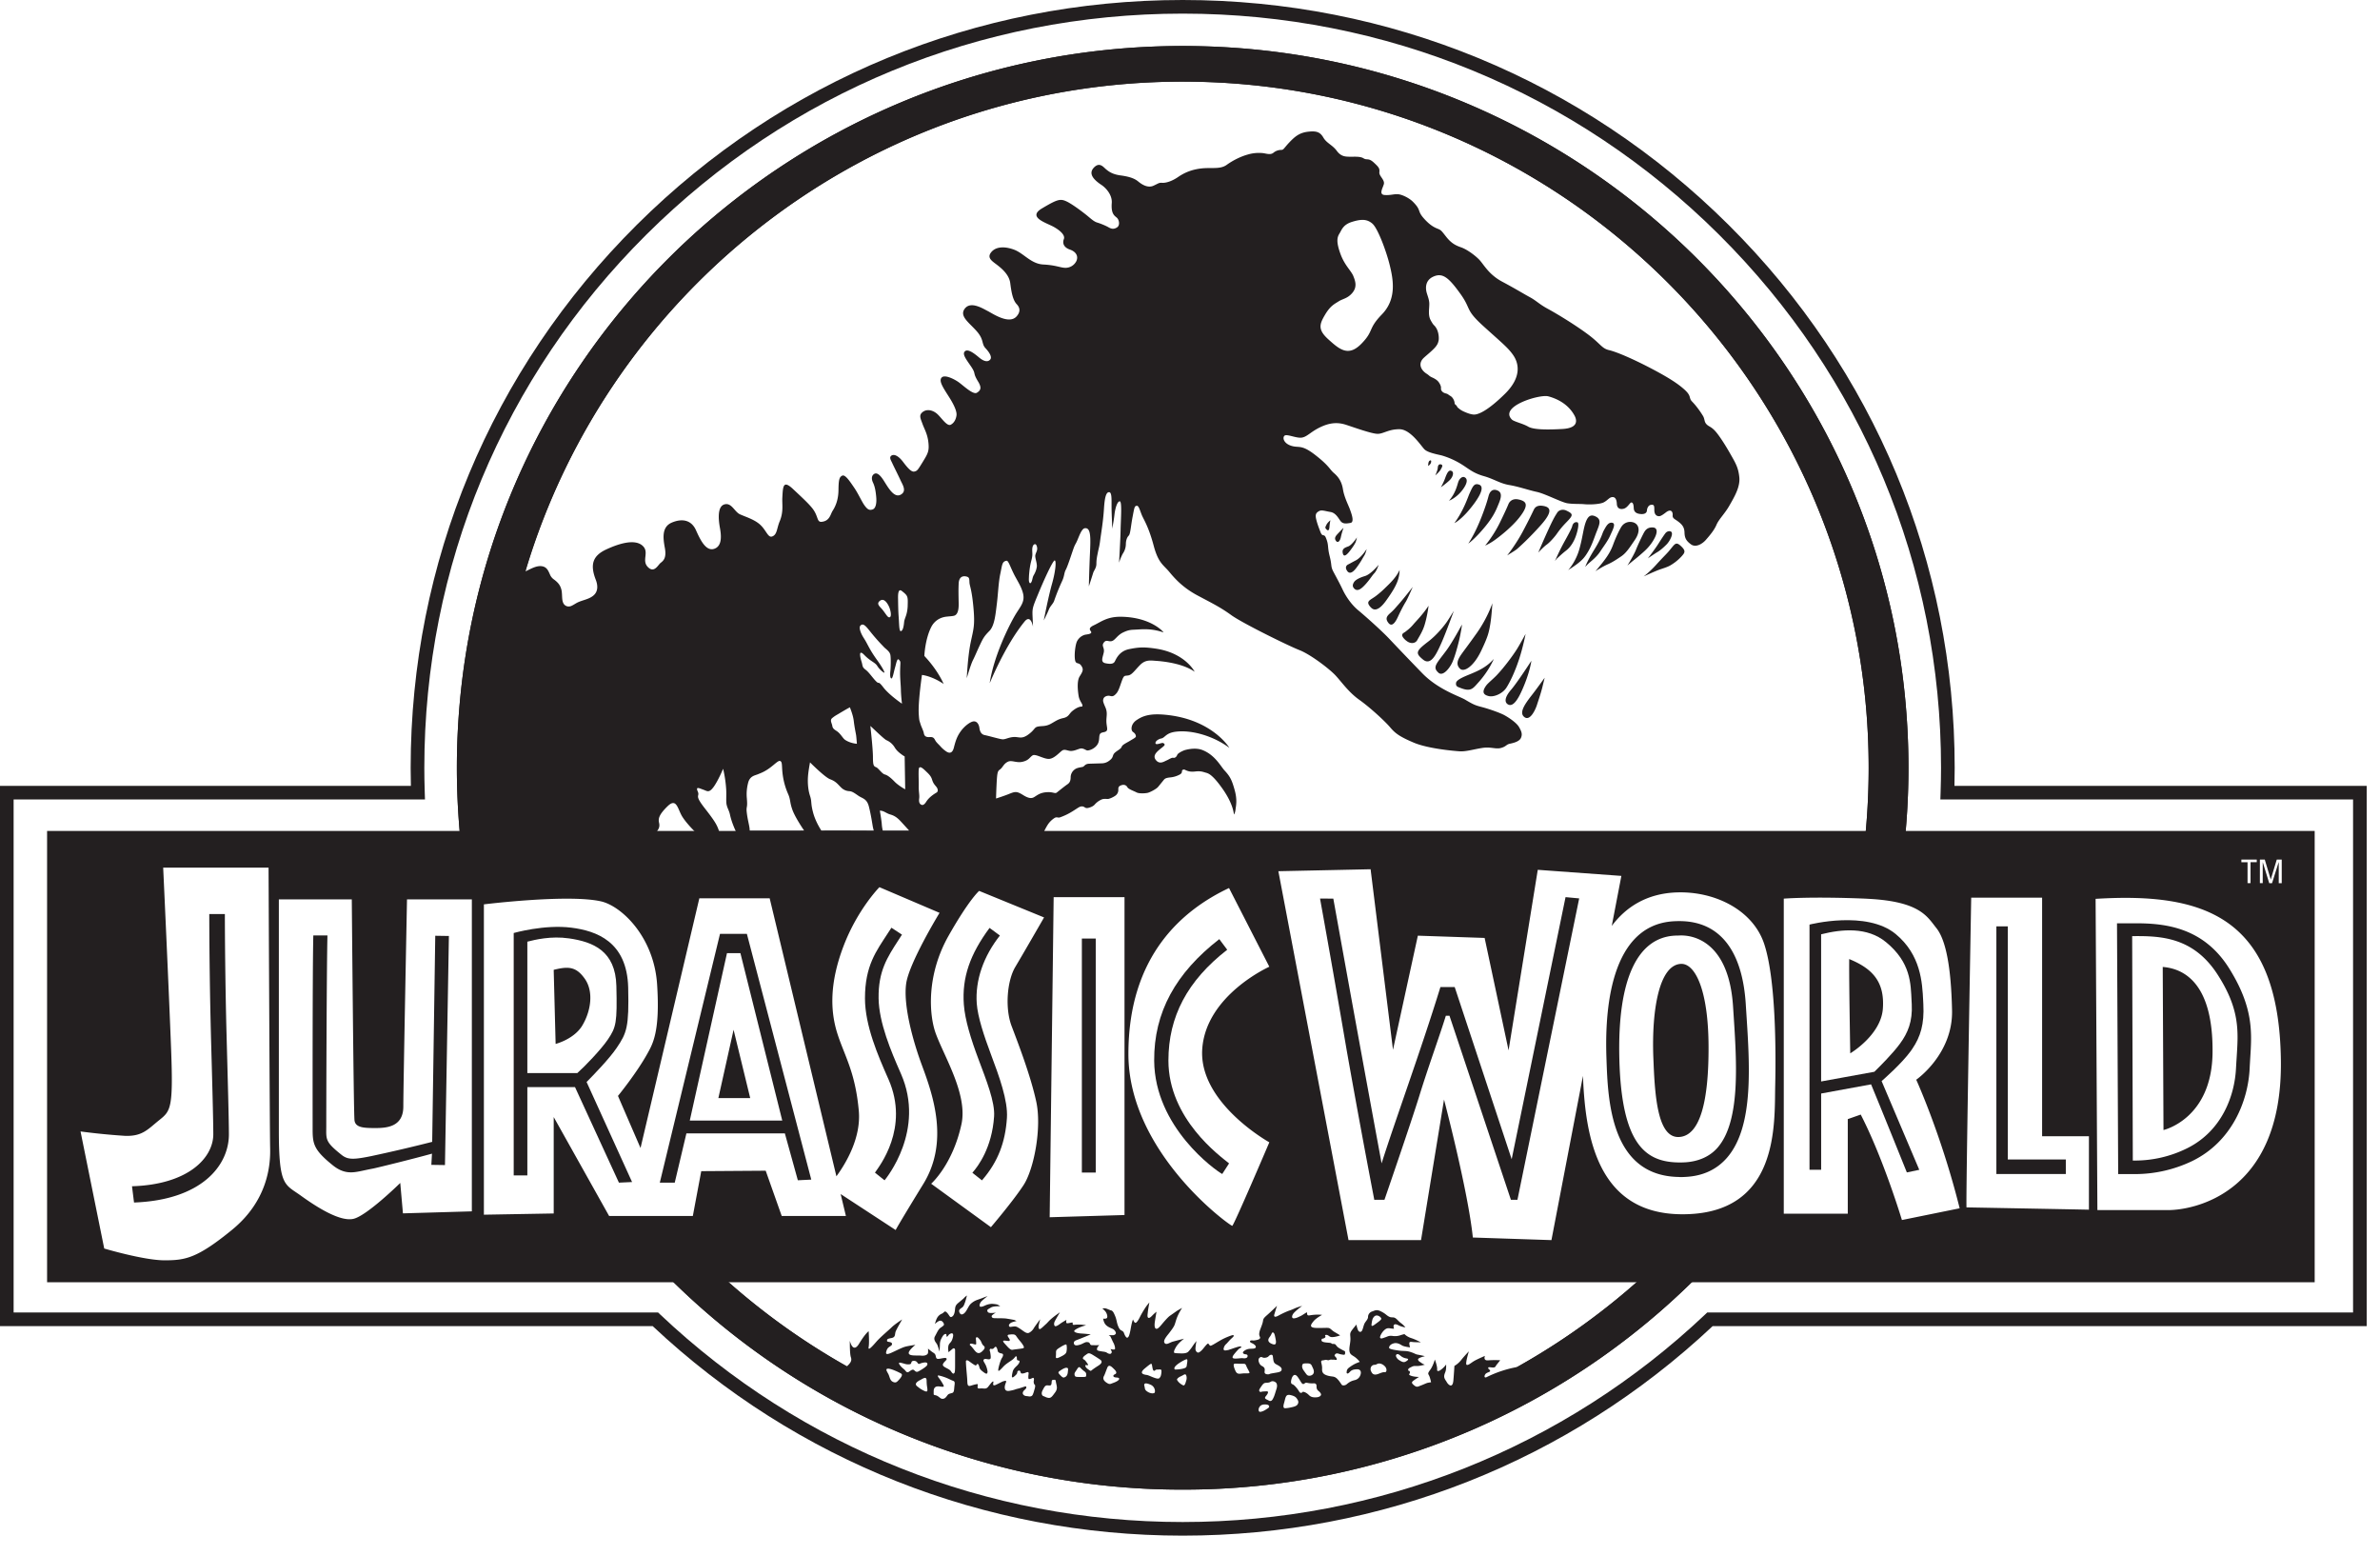
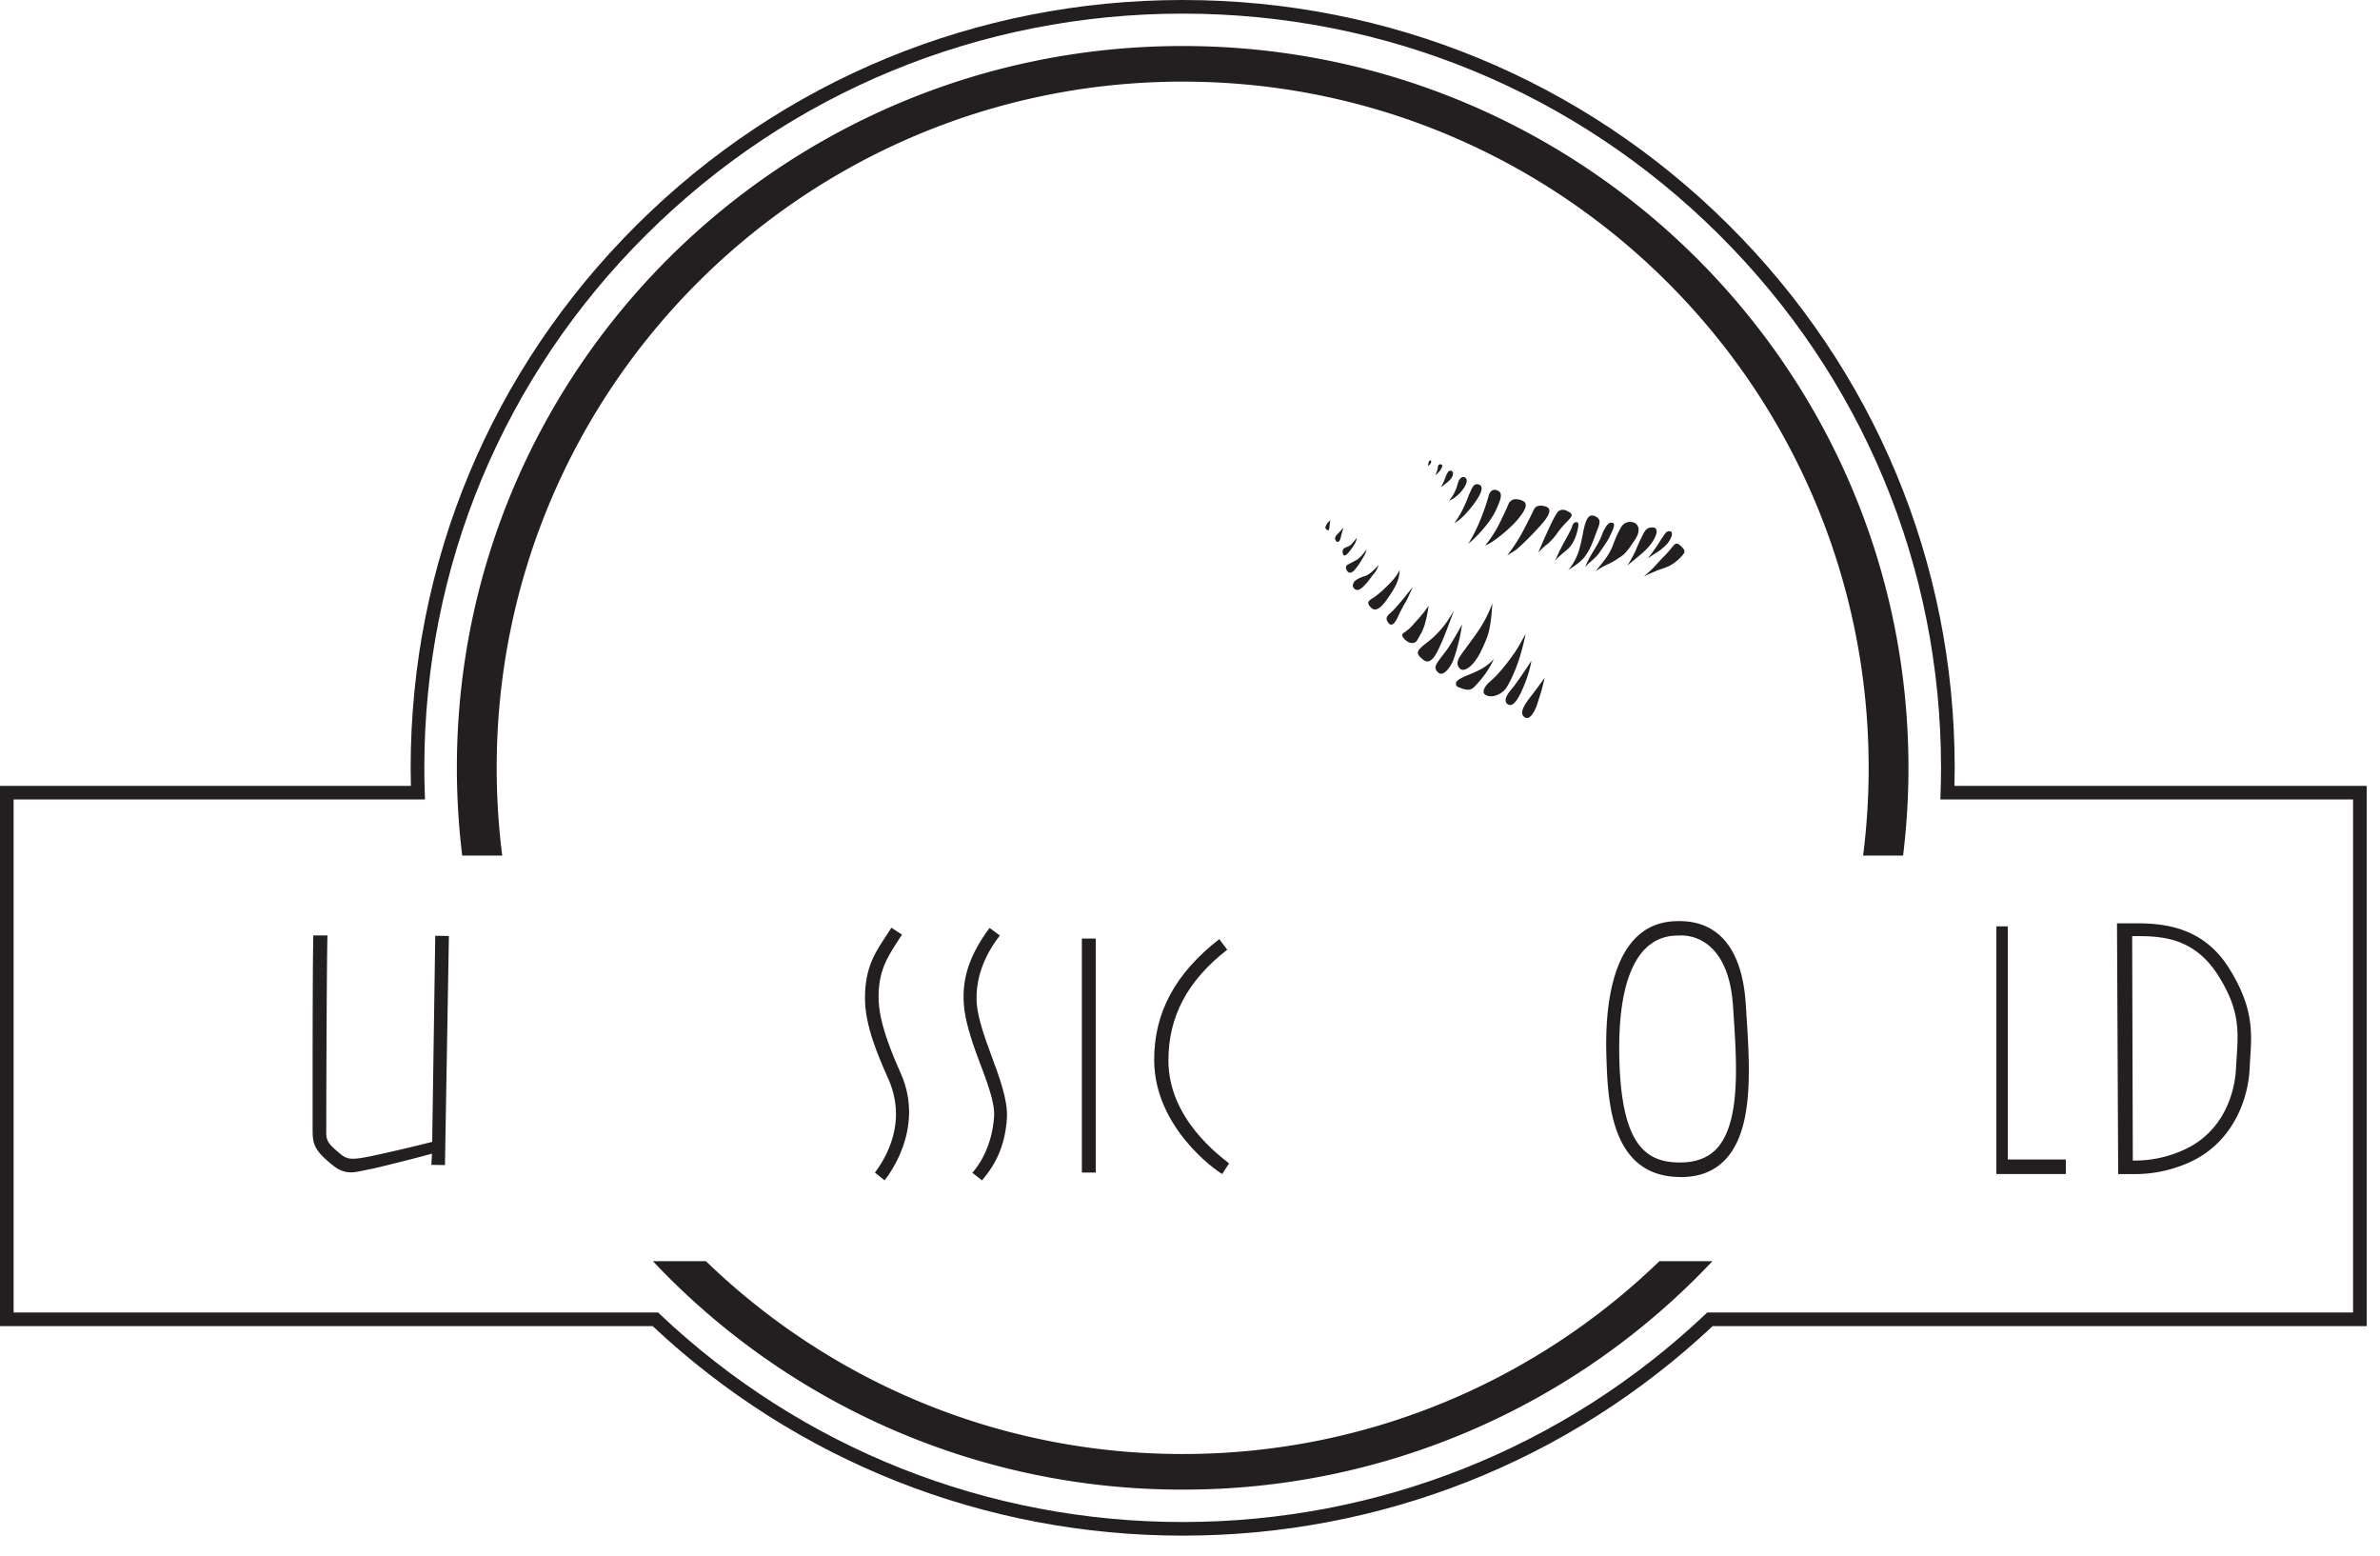
<svg xmlns="http://www.w3.org/2000/svg" width="101" height="66" fill="none">
  <path fill="#231F20" d="M50.189 65.15c-8.405 0-16.388-3.157-22.492-8.89H0V33.34h17.437c-.007-.278-.01-.525-.01-.765 0-8.701 3.409-16.882 9.596-23.035C33.211 3.388 41.438 0 50.19 0c8.75 0 16.977 3.388 23.165 9.54 6.188 6.153 9.596 14.334 9.596 23.035 0 .236-.003.484-.01.765h17.495v22.92H72.68c-6.104 5.735-14.088 8.89-22.491 8.89ZM.579 55.682h27.348l.084.08c6.007 5.682 13.884 8.81 22.178 8.81 8.293 0 16.17-3.13 22.177-8.81l.084-.08h27.407V33.918H82.343l.01-.297c.013-.404.019-.735.019-1.046 0-8.547-3.348-16.581-9.426-22.624C66.866 3.907 58.784.578 50.19.578c-8.596 0-16.68 3.33-22.758 9.373-6.078 6.043-9.425 14.078-9.425 22.624 0 .315.005.648.018 1.046l.01.297H.578v21.764Z" />
-   <path fill="#231F20" d="M72.67 53.506a30.797 30.797 0 0 1-22.481 9.691 30.797 30.797 0 0 1-22.48-9.691h2.242a29.21 29.21 0 0 0 5.986 4.464c.182-.167.217-.257.17-.395-.051-.159-.042-.694-.042-.694s.123.571.394.123c.268-.44.4-.524.404-.526 0 0 .034.482 0 .667-.035.184.141-.008.325-.22.183-.21.526-.49.65-.613.12-.121.436-.327.447-.334-.007.012-.22.378-.271.5-.053.122.008.254-.186.289-.193.034-.184.06-.184.123 0 .062.202.017.21.123.01.105-.158.097-.219.255-.06.157-.06.236.194.123.254-.115.466-.23.615-.264.149-.036.403-.071.403-.071s-.324.255-.28.369c.043.114.351.07.526.088.175.017.28-.044.29-.122.008-.078 0-.176 0-.176s.14.124.228.176c.086.053.09.102.106.172.016.069.037.1.148.084.111-.015.27-.064.302-.012.033.052-.07.111-.122.186-.052.075-.053.122.066.19.118.066.197.095.246.168.049.072.086.116.12.09.036-.026.054-.033.054-.334v-.659c0-.052-.042-.106-.11-.05-.064.055-.163.137-.17.142 0-.007-.03-.175 0-.284.032-.111.111-.116.163-.27.052-.151.042-.222 0-.243-.041-.02-.14.034-.163.073-.023.038-.052.065-.075.065s.015-.125-.053-.115c-.066.01-.11.07-.167.18a.531.531 0 0 0-.069.265c0 .082-.016.296-.017.302-.002-.008-.067-.236-.1-.301-.033-.068-.178-.193-.093-.347.085-.153.142-.295.23-.357.088-.062.153-.101.153-.145 0-.043-.065-.166-.16-.16-.094.006-.218.135-.223.14.001-.006.027-.127.078-.233a.413.413 0 0 1 .217-.207c.075-.029.101-.108.153-.087.052.021.103.09.145.153.042.062.06.1.124.067.065-.033.11-.117.128-.258.017-.142.004-.212.144-.329.14-.117.227-.186.256-.222.03-.036.112-.093.112-.093s-.054.22-.083.295c-.03.075-.048.163-.13.22-.083.056-.129.096-.118.155.01.059.048.124.097.132.05.008.135-.037.207-.156.073-.118.111-.212.178-.282a.783.783 0 0 1 .272-.173c.097-.034.195-.068.251-.091.058-.024.203-.076.203-.076s-.213.169-.269.23c-.056.063-.095.178-.059.21.037.033.14 0 .223-.041a.764.764 0 0 1 .287-.07c.068.003.203.018.24.034.036.014.114.069.114.069s-.277-.013-.384.049c-.107.062-.176.094-.166.138.011.043.019.087.117.097.097.01.247-.014.246-.012-.006.002-.18.104-.177.147.003.045.014.085.135.088.122.003.38 0 .476.014.095.013.354.061.354.061l.092.047c-.01.002-.195.037-.256.085-.062.049-.084.093-.058.135.026.041.062.025.147.015.085-.01.137-.017.217.03.08.046.139.088.24.16.101.072.176.105.245.069a.498.498 0 0 0 .203-.204c.079-.122.265-.367.265-.367s-.062.23-.067.29c-.006.059 0 .117.044.127.043.01.193-.148.265-.21.072-.062.114-.13.259-.252.142-.118.327-.244.337-.251-.007.01-.161.27-.212.367-.052.098-.042.183-.003.216.038.032.152-.04.214-.089.06-.048.267-.167.277-.173-.002.009-.033.126.017.142.052.015.228-.046.245-.024.014.023-.027.109.066.093a1.69 1.69 0 0 1 .507.02c-.284.068-.513.196-.507.249.009.052.144.091.325.101.18.01.378.036.378.036s-.363.15-.474.194c-.111.044-.17.062-.19.078-.02.016-.077.05-.044.135.034.085.142.062.253.029.111-.033.208-.112.288-.11.08.003.11.014.14.084.032.069.109.041.174.048.064.007.2-.005.212-.003.007.003-.08.072-.091.144-.01.072.003.088.145.114.143.026.213.022.275.066.062.043.134.061.167.036a.086.086 0 0 0 .026-.11l-.042-.085s.177.052.19-.002c.013-.055-.027-.194-.066-.26-.037-.065-.118-.264-.141-.285a.766.766 0 0 0-.062-.045c.009 0 .145.013.2.005.056-.007.092-.039.105-.072.013-.034-.032-.15-.15-.202-.119-.052-.217-.091-.295-.186-.077-.097-.093-.243-.093-.243s.142.025.168-.042c.026-.066-.018-.184-.06-.243-.04-.059-.141-.144-.141-.144s.08-.019.141-.003c.062.014.18.074.213.08.033.004.085.02.142.141.056.122.082.184.115.341.033.158.099.31.161.352.062.042.118.055.142.125.023.07.085.209.141.202.058-.009.097-.097.15-.402.054-.305.096-.37.096-.37s.05.154.109.141c.06-.013.143-.16.202-.284a4.48 4.48 0 0 1 .24-.4c.035-.052.137-.175.142-.18-.002.009-.058.32-.065.403-.007.086-.036.213.016.246s.127-.046.187-.108c.059-.062.164-.148.164-.148-.001.011-.053.31-.072.446-.019.137-.009.26.056.277.065.016.135-.059.249-.196.114-.136.256-.297.334-.352.078-.053.261-.183.295-.207.034-.023.222-.127.225-.129 0 0-.107.158-.186.337-.08.18-.101.318-.145.41-.043.089-.128.203-.216.318-.089.114-.275.319-.197.423.077.103.21-.018.35-.057.143-.04.477-.125.477-.125s-.235.174-.337.345c-.1.17-.091.204-.088.24.003.036.158.033.282.039.124.004.259-.003.328-.078.13-.143.17-.22.21-.276.038-.054.126-.169.129-.172-.002.01-.042.251-.04.337.004.089.052.138.101.154.05.014.154-.078.216-.154.062-.075.174-.222.213-.228.039-.004.062.108.124.09.062-.018.187-.099.352-.196a2.702 2.702 0 0 1 .516-.237c.028-.009.116-.037.1.024-.005.017-.02.032-.033.045-.057.056-.113.103-.165.163l-.091.101c-.017.02-.038.035-.056.055a.324.324 0 0 0-.084.19c.003.061.067.062.114.053.052-.009.1-.014.148-.036.025-.012.053-.014.077-.025.062-.023.121-.042.184-.062.043-.014.085-.027.13-.036.023-.004.092-.02.098.018.005.026-.045.041-.062.051-.042.025-.074.062-.106.097a2.082 2.082 0 0 0-.105.12c-.091.111-.16.213-.006.22.156.007.268-.026.36-.013.093.013.165-.013.18-.057.017-.043.017-.104-.081-.11-.099-.01-.154-.07-.063-.139a.439.439 0 0 1 .25-.094c.083-.008.221.008.247-.06.026-.068-.085-.145-.15-.174-.032-.013-.13-.053-.081-.106.014-.016.043-.017.063-.017.014-.001.028.002.041.002.058.006.112-.007.168-.018.075-.016.14-.041.145-.096.006-.055-.1-.088.016-.383.117-.295.097-.305.114-.374.017-.07.07-.121.18-.217.112-.097.417-.388.41-.386-.008.007-.09.278-.116.365-.026.087-.003.152.173.056.177-.096.345-.173.466-.215.122-.04.2-.082.285-.116.085-.033.255-.082.256-.083 0 0-.292.218-.373.326-.08.11-.075.219.04.203.113-.016.168-.053.264-.096.095-.043.227-.149.266-.154.038-.003-.041.154.124.124.304-.054.524-.02.524-.02s-.262.14-.367.275c-.106.134-.22.278.157.28.377.004.474-.022.54.021.069.044.108.096.19.145.082.048.245.142.243.15a1.166 1.166 0 0 1-.255.066c-.099.01-.145.01-.204-.033-.06-.044-.1-.066-.159-.05-.058.016.05.066-.036.122-.085.057-.115.007-.13.075-.017.068.035.095.144.114.11.018.266.016.277.046.01.032.073.014.132.027.06.013.066.09.174.16.108.069.225.125.256.141.023.013.016.091.013.114-.004.044-.051.041-.084.037-.05-.008-.099-.014-.146-.029-.06-.019-.135-.052-.187.01-.052.062-.02.075.016.114.036.04.055.083.049.112-.006.029-.084.006-.1.005-.026-.003-.05 0-.077 0-.034-.002-.066-.008-.1 0-.03.008-.063.027-.096.021-.036-.006-.07-.018-.107-.014-.037.005-.072.02-.11.02-.027 0-.06.011-.068.04-.016.05.044.156.036.318-.009.162.054.243.262.298.063.017.127.024.191.032a.298.298 0 0 1 .153.065c.032.024.054.05.078.078.05.053.086.116.13.175.01.016.021.036.038.045.054.028.146.003.188-.034.149-.127.238-.15.355-.181a.322.322 0 0 0 .228-.207c.042-.106.038-.257-.15-.25-.186.007-.245.057-.295.112-.024.026-.101.107-.133.045-.009-.016-.003-.046 0-.064a.208.208 0 0 1 .066-.137c.106-.09.239-.165.313-.2.074-.035.173-.07.175-.07a.999.999 0 0 0-.222-.215c-.124-.083-.202-.106-.218-.262-.014-.156.043-.317.043-.496 0-.18-.044-.223.058-.364.085-.118.178-.22.197-.249 0 .038.042.185.07.245.031.07.123.105.171.007.048-.098.063-.238.121-.328.06-.09.133-.163.13-.246a.248.248 0 0 1 .171-.23c.114-.034.181-.101.372-.007.19.094.21.139.296.195.137.09.168.044.27.071.1.028.174.153.295.239.122.087.18.177.18.177s-.164-.024-.285-.087c-.121-.061-.171-.054-.203-.015-.031.038.004.152.007.16 0 0-.079-.004-.18-.02-.102-.014-.165.009-.254.098-.09.09-.188.269-.15.313.04.043.106.007.212-.028.105-.036.156-.078.3-.06a.703.703 0 0 0 .34-.027c.085-.03.17-.048.174-.05.005.006.105.11.283.168.184.057.411.18.411.18s-.258 0-.347-.012c-.09-.012-.136-.012-.14.054a.562.562 0 0 0 .034.173c-.01 0-.262-.029-.346-.083-.085-.053-.212-.128-.356-.085-.144.042-.187.124-.191.179-.005.055.152.087.39.122.239.035.326 0 .529.066.202.067.183.09.296.11.112.02.312.063.3.067-.014.005-.289.064-.285.137.004.075.094.106.145.15a.577.577 0 0 0 .142.072s-.216.06-.329.056c-.114-.004-.153-.004-.238.04-.085.042-.14.065-.14.127s.055.004.073.086c.019.082-.102.101.036.156.132.054.34.055.35.055a3.477 3.477 0 0 0-.242.163c-.085.067-.07.107.043.198.113.091.152.05.285 0 .133-.049.23-.103.3-.115.072-.013.127-.02.127-.02s-.031-.16-.074-.262c-.044-.101-.09-.094.035-.262.126-.168.199-.441.199-.441.081.214.104.355.097.425-.007.07.042.087.133.028a.973.973 0 0 0 .25-.242c.008.316-.05.313-.078.45-.027.137.06.215.106.3.046.086.248.308.28-.081.032-.39.043-.61.043-.61s.152-.077.285-.246c.13-.166.32-.363.328-.37-.004.012-.163.53-.097.568.066.039.183-.077.323-.16.139-.081.45-.213.457-.216 0 0-.094.21.14.189.235-.02.508-.005.508-.005l-.164.207c-.034.042-.03.113-.167.102-.136-.013-.172-.025-.18.018-.007.042.074.07.083.124.008.055-.147.06-.206.145-.058.087-.035.167.054.122a4.89 4.89 0 0 1 1.297-.43 29.22 29.22 0 0 0 6.037-4.49h2.25Zm-18.99 6.078c-.117 0-.195.035-.243.127-.048.094-.022.172.018.184.039.01.14-.013.252-.085.113-.073.163-.096.152-.148l-.001-.002c-.01-.052-.071-.076-.178-.076Zm1.087-.398c-.217-.046-.205.099-.277.344-.073.245.04.218.103.21.064-.006.105-.01.274-.05.17-.04.204-.101.224-.164.02-.062-.009-.123-.048-.177v-.002c-.039-.055-.08-.117-.276-.16Zm-.831-.57c-.064.034-.08.044-.22.051-.101.004-.143.084-.24.226-.097.141.012.173.048.157.036-.016.086-.015.217-.023.13-.007.055.114-.025.21-.08.097.002.117.128.181v.003c.127.062.17-.068.204-.135.035-.066.08-.227.125-.37s.012-.238-.045-.275c-.056-.038-.129-.059-.192-.026Zm-14.088-.259c-.093-.02-.035.068.006.117.04.05.101.139.166.256v-.002c.063.117.033.117-.133.095-.166-.021-.207.026-.24.08-.033.053-.022.151-.025.23-.002.08.068.029.182.105.113.077.13.12.228.105.098-.016.144-.118.19-.167.046-.05.099-.052.188-.08.09-.027.074-.155.098-.332.025-.178-.027-.166-.106-.2-.08-.033-.16-.08-.292-.129a1.985 1.985 0 0 0-.262-.078Zm4.877.181c-.107 0-.088.042-.1.142-.011.1-.04.107-.156.095-.115-.011-.143.056-.224.208-.08.154-.011.236.04.25.053.012.096.056.209.072.112.016.169-.078.279-.226.11-.147.081-.242.05-.382-.032-.141-.005-.159-.098-.159Zm10.355-.108c-.137-.196-.232-.057-.268.06-.036.117-.035.206.018.229.052.023.085.033.196.165.11.131.116.21.185.208.07-.003.035-.036.084-.043.05-.006.155.04.25.136.094.094.193.103.319.096.125-.007.188-.06.197-.108.008-.048-.052-.12-.111-.164-.058-.046-.085-.109-.08-.204.004-.094-.061-.12-.115-.117a.972.972 0 0 1-.267-.018c-.126-.025-.1.029-.165.045h.003c-.084.02-.108-.089-.246-.285Zm-12.825-1.29c-.052-.003-.039.036-.106.077-.068.04-.112-.028-.14.027-.027.055.005.064.017.154.013.089.037.236-.009.258-.045.022-.088.012-.156 0-.068-.011-.107.003-.123.043-.016.04.017.072.079.189.062.116.102.3.09.332-.012.03-.012.101-.131.02-.12-.083-.164-.13-.192-.175-.027-.044-.038-.186-.095-.198-.058-.01-.028.101-.128.044v.001c-.103-.06-.2-.138-.254-.174-.055-.036-.12-.044-.117.03.008.247.042.533.055.736.013.204-.009.335.157.283.167-.052.29-.082.293-.055.002.028-.022.126 0 .157.021.031.096.01.194.015.098.006.168.024.242-.065.074-.09.181-.247.219-.229.036.02-.087.235.12.138.207-.098.278-.145.33-.153.052-.01.138-.057.076.093-.06.15-.074.359.16.319.235-.04.235-.063.34-.087.105-.025.194-.056.23-.068.038-.011.12-.046.136-.028.016.019.032.066-.054.137-.085.07-.113.157-.053.215.06.058.115.05.173.058.058.01.174.039.22-.068.047-.107.05-.15.072-.216.02-.063.048-.176.011-.203-.037-.026-.052-.106-.04-.168.011-.06.014-.101-.016-.12-.032-.017-.093.048-.189.048-.034-.001-.031-.103-.018-.201.016-.117-.028-.106-.13-.066-.102.04-.146.035-.18.025-.035-.01-.023-.147-.115-.112-.093.037-.007.075-.111.179-.106.104-.137.114-.161.098-.024-.017.006-.158.025-.235.019-.076.056-.139.163-.237.108-.098.145-.195.12-.223-.024-.025-.074-.004-.096-.044-.021-.039.006-.142-.04-.148-.047-.007-.043.067-.204.176-.16.108-.256.171-.339.26-.082.088-.169.183-.202.18-.033-.003-.01-.117.038-.286.05-.169.084-.231.115-.28.03-.05.073-.153-.02-.17-.092-.015-.154-.049-.166-.095-.013-.046-.038-.186-.09-.188Zm6.569 1.605c-.27-.116-.285-.021-.256.069.028.09-.01.146.144.239.129.076.246.07.282.036h.002c.035-.035.033-.256-.172-.344Zm-9.501-.168c-.003-.208-.145-.095-.27-.03-.324.164-.137.26-.088.3.05.041.106.088.253.159.15.07.14-.004.138-.074h-.001c-.002-.071-.03-.145-.032-.355Zm10.98-.268c-.045-.012-.086.034-.191.08-.106.047-.157.104-.164.133-.005.03.088.17.26.25h.001c.075.033.108-.125.137-.222.029-.097.002-.23-.043-.241Zm-3.015-.214c-.084-.081-.226-.25-.298-.069-.073.181-.101.277-.14.349-.04.072-.06.176.117.29.135.086.149.048.29 0 .138-.05.215-.105.234-.15.018-.044-.021-.07-.114-.074-.092-.005-.129-.033-.129-.065s.004-.042.08-.081c.077-.04.043-.12-.04-.2Zm-9.62-.028c-.12.016.002.154.048.265.045.11.058.24.18.295.124.056.17 0 .247-.083.077-.082.187-.218.1-.268h.002c-.085-.049-.441-.227-.578-.209Zm11.195-.207c-.025-.017-.15.087-.278.193-.276.228-.03.262.07.279v-.002c.1.017.196.08.373.136.176.055.178-.011.21-.049.031-.038.054-.176.051-.26-.001-.085-.1-.05-.169-.053-.069-.002-.08.016-.108.039-.027.023-.076.03-.1-.09-.025-.12-.025-.175-.05-.193Zm-3.588.17c-.055-.014-.16.035-.27.11-.112.076-.12.09 0 .213.118.125.148.089.197.067.05-.023.102-.08.114-.21v-.001c.012-.129.027-.162-.041-.18Zm.572-.002c-.07-.07-.105.01-.173.112-.068.1-.088.124-.068.209.02.085.117.066.303.069.186.003.176-.013.183-.052.007-.037.011-.103-.03-.148-.04-.045-.066-.04-.215-.19Zm9.63-.186c-.176 0-.176.011-.196.039v-.002c-.02.027-.054.126.039.258.092.13.121.174.157.203.036.029.104.036.165.012.136-.054.136-.178.075-.307-.062-.129-.064-.203-.24-.203Zm3.296.128c-.099-.107-.242-.156-.34-.098-.098.056-.111.007-.196.06v.002c-.086.053-.086.18-.057.233.029.054.071.216.32.118.135-.053.2-.078.273-.07.074.008.098-.14 0-.245Zm-4.809-.492c-.053-.01-.103.033-.128.06v.001c-.024.026-.076.063-.181.066-.107 0-.122-.085-.22.016-.068.07.003.273.108.326.106.054.14.104.126.205-.013.101.005.107.033.13.027.023.124.035.165.015.04-.022.105-.03.25-.055.144-.024.266-.04.273-.141.007-.103-.145-.171-.234-.22-.09-.05-.109-.105-.126-.229-.018-.124-.012-.163-.066-.174Zm-1.373.38c-.173-.008-.217-.011-.233.025-.016.037.009.152.077.29.068.14.164.11.302.096.138-.012.246.006.28-.017.035-.022-.073-.162-.125-.294-.052-.131-.059-.09-.3-.1Zm-13.82-.123c-.152.009-.044.134-.18.146-.136.011-.183-.02-.281-.044-.098-.025-.226-.067-.122.077.088.121.177.169.218.218.04.049.083.123.167.065.082-.058.138-.102.193-.083.055.02.093.13.213.066s.221-.132.286-.181v-.002c.065-.049.099-.087.09-.142-.009-.056-.08-.064-.194-.04-.114.025-.139.058-.182.046-.044-.011-.054-.134-.207-.126Zm7.608-.25c-.184-.112-.2-.075-.308 0-.125.086-.145.153-.084.186.06.035.076.056.16.176v-.001c.084.12-.051.056-.076.068-.026.014-.017.09.089.167.105.077.124.089.149.068.025-.02.091-.077.3-.21.21-.132.137-.216.073-.26-.062-.041-.118-.08-.303-.194Zm3.992.183c-.03-.014-.193.07-.324.157-.298.198-.207.281-.165.278.042-.002.19-.004.336-.043.145-.038.137-.077.152-.185v.001c.018-.108.03-.195 0-.208Zm9.033-.174c-.052-.04-.106-.069-.15-.02v-.001c-.045.049.024.165.105.22.157.106.221.104.27.083.048-.02.22-.119.06-.143-.158-.025-.233-.098-.285-.139ZM45.25 57.04c-.016-.009-.118.024-.286.136v-.002c-.136.091-.153.109-.15.23.003.122-.022.203.012.211.034.009.071.005.255-.092.185-.099.176-.161.188-.256.011-.095-.003-.217-.019-.227Zm-3.81-.304c-.04.022-.026.041-.02.142h.001c.006.101.013.149-.008.16-.021.008-.052-.004-.15-.028-.1-.025-.108.027-.108.043 0 .016.019.007.126.138.107.132.205.311.387.15.081-.072.172-.169.08-.242-.091-.074-.092-.172-.154-.248-.06-.077-.113-.136-.153-.115Zm1.386-.114v-.002c-.188.025.103.203.007.268-.027.017-.24-.033-.258 0-.02.034.034.084.167.231.133.148.188.153.234.145.046-.009.07-.012.236-.033.167-.022.235-.025.24-.066.006-.04-.07-.159-.147-.248a2.633 2.633 0 0 1-.184-.24c-.053-.077-.145-.075-.295-.055Zm11.195-.092c-.055-.011-.045.073-.14.19v.002c-.095.117-.074.218.08.286.153.068.215.033.176-.177-.039-.21-.061-.29-.116-.3Zm4.46-.71c-.058-.02-.123-.016-.18.053-.057.07-.067.123-.087.237l-.011.078c-.007.069.014.097.142.003.134-.099.284-.2.273-.249-.011-.049-.077-.102-.136-.123ZM50.19 1.951c17.01 0 30.8 13.711 30.8 30.623 0 1.26-.078 2.502-.227 3.722h-1.698c.155-1.219.236-2.46.236-3.722 0-16.078-13.033-29.112-29.111-29.112-13.176 0-24.304 8.753-27.886 20.767h.02c.2-.093.452-.247.683-.205.221.04.27.22.352.394a.473.473 0 0 0 .157.172c.165.126.258.23.309.432.028.117.023.24.033.359.011.143.047.292.205.34.062.018.127.01.183-.015.099-.043.183-.108.28-.153.22-.101.48-.131.667-.296.198-.177.177-.434.089-.662-.243-.63-.144-1.013.45-1.287.55-.255 1.194-.443 1.522-.168.328.274-.04.624.235.912.274.287.435-.088.55-.175.114-.088.255-.209.174-.638-.08-.43-.127-.886.295-1.067.422-.18.825-.127 1.027.322.2.45.437.913.785.786.348-.127.282-.61.228-.905-.053-.295-.12-.88.189-.974.31-.094.43.315.67.422.242.107.544.197.786.382.315.242.385.619.57.557.22-.074.197-.339.322-.638.175-.415.099-.73.115-1.012.026-.483.033-.759.455-.363.422.395.638.597.798.791.29.348.194.62.416.598.343-.034.37-.316.463-.463.094-.148.242-.416.25-.865.005-.45.032-.57.16-.63.128-.061.335.26.51.515.174.255.323.598.443.758.121.16.195.207.335.161.141-.046.175-.282.155-.516-.02-.236-.054-.45-.135-.618-.08-.167-.06-.302.041-.369s.229-.007.41.275c.18.282.434.752.716.604.282-.147.081-.43 0-.61-.081-.181-.302-.617-.355-.737-.055-.12-.142-.242-.028-.316.115-.073.303.021.49.27.188.248.349.436.476.409.129-.028.15-.069.364-.417.213-.348.274-.456.234-.819-.04-.362-.162-.543-.25-.785-.087-.24-.167-.375.014-.51.18-.134.43-.074.61.087.18.16.416.542.577.456.16-.087.221-.256.241-.39.02-.135-.053-.37-.307-.772-.255-.402-.45-.684-.328-.832.12-.146.503.04.704.175.2.135.63.564.797.463.168-.101.207-.218.054-.47-.261-.429-.055-.289-.328-.683-.195-.282-.348-.484-.241-.598.107-.114.328.02.59.241.261.223.409.196.49.102.08-.094-.008-.275-.195-.476-.188-.2-.054-.356-.376-.724-.323-.37-.758-.644-.503-.966.254-.322.765.005.965.106.202.102.906.59 1.228.229.228-.255.078-.44 0-.524-.173-.186-.227-.57-.268-.884-.04-.316-.282-.557-.51-.738-.227-.182-.496-.315-.308-.564.188-.249.562-.276.979-.121.415.155.717.602 1.24.63.524.026.72.133.92.14a.515.515 0 0 0 .483-.282c.087-.182.02-.389-.268-.49-.29-.1-.321-.295-.262-.443.059-.147-.102-.335-.417-.515s-1.153-.408-.51-.791c.645-.383.772-.417 1.026-.303.256.114.725.476.867.59.141.114.302.268.436.309.135.04.356.127.484.2.127.074.228.1.368.013.14-.086.094-.322 0-.409-.094-.087-.257-.154-.22-.63.025-.349-.257-.647-.437-.765-.336-.222-.565-.478-.324-.733.242-.256.403-.026.517.068.114.094.269.215.617.261.349.047.583.12.745.254.162.135.417.295.658.18.242-.112.216-.126.376-.12.16.007.41-.073.663-.247.255-.175.563-.316.993-.364.43-.047.792.048 1.067-.15.276-.198.604-.358.9-.44a1.66 1.66 0 0 1 .63-.06c.135.013.322.09.45-.009a.515.515 0 0 1 .336-.126c.106 0 .1-.06.348-.322.247-.262.443-.41.791-.45.349-.04.51.007.65.249.14.241.383.309.57.563.189.256.383.242.544.25.16.005.443-.028.59.066.15.094.203-.033.437.18.234.216.248.257.235.417-.013.162.248.323.187.511-.06.188-.215.436.047.45.261.014.376-.047.557-.034.18.013.48.165.63.316.375.376.17.373.462.704.201.228.376.356.557.43.18.073.168.066.39.348.22.28.403.374.637.455.235.081.557.31.758.51.201.202.397.631.986.946.59.315.9.51 1.174.658.275.148.402.301.765.496.363.196 1.149.671 1.698 1.08.551.41.584.598.9.671.315.074.993.36 1.825.797.831.438 1.133.667 1.342.848.355.308.196.373.355.536.214.221.382.476.463.61.08.135.047.236.14.343.094.107.183.101.343.262.16.16.422.557.663.98.242.423.356.61.397 1.026.04.416-.227.851-.422 1.194-.194.343-.448.577-.55.819-.101.241-.316.483-.45.637-.134.155-.416.343-.63.189-.214-.155-.268-.282-.275-.503-.007-.221-.094-.329-.248-.45-.154-.122-.268-.142-.255-.283.013-.141-.067-.294-.295-.114-.229.18-.275.16-.336.148-.06-.014-.147-.074-.147-.254 0-.181-.007-.235-.134-.222-.127.013-.174.155-.18.242-.007.087-.076.168-.276.148-.201-.02-.277-.11-.283-.25-.007-.14-.027-.228-.093-.24-.068-.013-.162.227-.343.268-.18.04-.275-.048-.282-.208-.007-.16-.053-.295-.188-.288-.134.007-.195.133-.363.221-.168.089-.618.102-.818.082-.201-.02-.483-.001-.732-.041s-.953-.41-1.302-.483c-.348-.075-.759-.223-1.16-.29-.403-.068-.645-.254-1.074-.376-.43-.121-.612-.282-.9-.47a3.394 3.394 0 0 0-.891-.409c-.221-.053-.598-.121-.738-.262-.14-.14-.583-.844-1.053-.851-.47-.006-.69.202-.94.195-.248-.005-.94-.254-1.329-.382-.389-.127-.73-.08-1.127.115-.395.195-.543.409-.777.43-.236.02-.618-.168-.712-.082-.093.087-.033.328.295.429.33.1.418-.073 1.014.39.595.462.603.604.79.764.187.16.33.356.383.692.053.335.24.69.294.845.056.155.209.544.028.578-.18.033-.315.046-.41-.061-.093-.107-.2-.362-.442-.402-.241-.04-.376-.1-.49-.034-.114.067-.168.128-.114.35.053.22.137.418.175.523.094.254.152.056.234.254.134.323.055.363.162.786.107.423.028.416.168.677.14.262.268.496.382.738.113.241.341.61.656.872.315.261 1.007.879 1.322 1.214a145.7 145.7 0 0 0 1.409 1.47c.67.686 1.576.972 1.804 1.108.383.228.45.248.732.322.282.074.744.235.932.336.188.101.524.323.631.51.109.189.148.303.081.458-.068.154-.308.214-.47.248-.16.033-.153.12-.381.18-.229.061-.423-.06-.8 0-.375.06-.69.161-.965.141-.275-.02-1.342-.115-1.94-.37-.596-.253-.784-.395-.998-.65-.216-.254-.846-.838-1.309-1.166-.463-.329-.757-.771-1.026-1.053-.27-.28-1.047-.872-1.51-1.053-.463-.18-2.428-1.147-2.89-1.482-.465-.336-.781-.489-1.425-.831-.644-.342-.98-.73-1.221-1.02-.242-.288-.455-.362-.65-1.094-.194-.73-.382-1.045-.476-1.24-.094-.195-.148-.47-.242-.457-.094.015-.097.04-.176.457-.08.415-.093.737-.167.81-.075.074-.121.21-.121.37a.74.74 0 0 1-.135.402 2.341 2.341 0 0 0-.154.376s.059-.973.066-1.395c.007-.422.068-1.2-.033-1.209-.101-.007-.195.27-.229.578-.03.27-.085.523-.093.588 0-.096-.029-.675-.029-.95 0-.302.014-.597-.1-.604-.114-.007-.189.16-.222.704-.033.544-.127 1.073-.16 1.335s-.053.3-.094.496c-.039.195-.067.32-.067.503 0 .182-.107.282-.14.396-.033.113-.176.55-.18.564 0-.018.021-.837.045-1.355.034-.71.048-1.154-.22-1.113-.128.02-.23.315-.316.516-.087.2-.087.133-.18.402s-.235.711-.31.846c-.073.134-.052.269-.16.49a8.72 8.72 0 0 0-.327.811c-.04.134-.168.228-.229.382-.06.155-.216.463-.216.463s.194-1.007.349-1.55c.153-.544.186-.96.12-.994-.068-.033-.444.786-.691 1.383-.248.597-.268.643-.255.966l.02.463s-.09-.552-.361-.216c-.843 1.036-1.475 2.62-1.477 2.61.181-1.18.831-2.455 1.06-2.851.228-.395.456-.583.349-.98-.063-.23-.163-.395-.315-.67-.214-.389-.29-.707-.382-.692-.188.033-.18.168-.261.55-.081.382-.094.859-.148 1.281-.053.422-.094.925-.315 1.147-.221.222-.27.315-.397.584-.129.268-.201.457-.303.658-.1.2-.261.765-.261.765s.04-.893.16-1.49c.122-.597.196-.724.122-1.522-.074-.798-.16-.892-.168-1.06-.007-.168-.007-.221-.154-.249-.148-.026-.29.033-.303.302-.013.269-.007.49 0 .846.007.355-.08.47-.167.51-.088.04-.322.034-.457.068a.794.794 0 0 0-.544.428c-.26.518-.289 1.209-.289 1.221.59.623.818 1.188.818 1.188-.517-.349-.92-.382-.92-.382-.121.873-.155 1.402-.134 1.684.02.28.026.242.067.382.04.14.127.29.148.41.02.12.094.167.234.16.06-.003.125-.006.176.035.049.04.068.104.104.153.056.074.13.137.192.208.071.08.15.15.239.21.094.064.254.131.328-.157.074-.29.134-.478.295-.7.16-.22.41-.408.55-.416.14-.005.22.128.24.283.021.154.082.274.23.301.147.028.584.155.724.175.14.02.25-.073.483-.094.234-.02.341.107.63-.101.29-.208.25-.31.417-.343.168-.035.322.006.55-.12.228-.128.296-.189.53-.242.236-.054.232-.175.376-.295.264-.217.404-.19.41-.189.088-.075-.1-.198-.141-.457-.06-.381-.05-.68.047-.83.147-.229.167-.303.06-.458-.107-.154-.228-.027-.261-.249-.034-.22.014-.61.08-.764a.544.544 0 0 1 .337-.29c.1-.02.254-.028.274-.094.02-.067-.208-.16.106-.308.316-.149.571-.372 1.163-.363 1.293.02 1.822.673 1.796.664-.508-.175-.891-.134-1.126-.121-.235.014-.33 0-.584.121-.256.12-.343.336-.49.37-.148.032-.229-.082-.336.066-.107.147.047.208 0 .422-.047.215-.147.402.073.45.222.046.343.027.397-.075.055-.1.182-.436.605-.523.422-.087.656-.094 1.146-.02 1.24.188 1.638.979 1.638.979-.543-.382-1.45-.45-1.65-.463-.203-.013-.43-.06-.659.168-.228.228-.348.422-.503.45-.155.027-.18-.02-.262.188-.08.208-.142.457-.249.577-.108.12-.161.134-.268.106-.107-.027-.242.021-.276.108-.033.086-.032.127.075.368s.04.39.046.61c.007.222.075.343-.006.41-.08.066-.228.026-.275.14-.046.114.008.295-.127.463-.134.168-.363.235-.43.208-.066-.027-.167-.1-.274-.073-.108.027-.216.087-.363.1-.148.013-.282-.094-.396-.02-.115.074-.323.33-.544.356-.222.027-.59-.228-.717-.147-.128.08-.148.202-.417.268-.269.067-.462-.08-.63 0-.168.08-.209.213-.303.301s-.14.041-.167.45c-.025.402-.034.797-.034.81 0 0 .317-.1.517-.18.296-.118.347-.144.642.04.295.183.399.119.494.058.096-.06.209-.152.437-.18.325-.039.403.077.49.007.272-.218.372-.294.444-.344.073-.049.138-.114.142-.29a.417.417 0 0 1 .169-.341c.088-.073.237-.09.33-.108.092-.019.095-.13.283-.138.188-.007.488-.014.568-.018a.522.522 0 0 0 .283-.107c.218-.156.11-.227.253-.351.097-.084.217-.139.263-.21l.033-.065c.056-.076.22-.15.339-.223.134-.084.253-.137.248-.19-.004-.054-.023-.115-.123-.184-.1-.068-.096-.333.146-.498.241-.164.527-.295 1.206-.233 1.993.182 2.729 1.388 2.738 1.405-.648-.483-1.568-.772-2.275-.684-.428.053-.454.258-.616.287-.084.015-.229.087-.245.18-.015.092.115.055.214.027.1-.027.12-.023.166.03.046.054-.084.127-.218.242-.135.115-.292.269-.135.448.156.18.329.054.443.005.116-.05.212-.127.288-.112.077.016.142-.056.166-.126.025-.069.236-.18.355-.21.118-.03.443-.1.712.006.536.21.776.69.938.866.233.252.31.397.428.822.12.425.062.651.04.835-.024.183-.07.21-.07.21s-.012-.421-.475-1.08c-.463-.659-.632-.666-.734-.697-.103-.03-.203-.072-.428-.046-.226.026-.322-.02-.387-.046-.066-.028-.076-.053-.145-.023-.07.03.014.11-.112.19a1.035 1.035 0 0 1-.414.13c-.122.015-.213.027-.271.096l-.25.307c-.076.092-.343.23-.443.253-.1.023-.364.039-.471-.019-.107-.058-.344-.134-.39-.222-.047-.089-.147-.12-.25-.084-.104.034-.138.076-.134.183a.296.296 0 0 1-.134.268c-.1.069-.256.134-.314.134-.058 0-.176-.021-.276.028a.84.84 0 0 0-.277.207c-.072.088-.226.134-.283.145-.134.028-.138-.06-.249-.065-.111-.004-.16.054-.409.207a2.631 2.631 0 0 1-.539.26c-.084.027-.12-.034-.219.02a.968.968 0 0 0-.29.282 2.62 2.62 0 0 0-.184.345 1.85 1.85 0 0 1-.174.97H19.615a30.749 30.749 0 0 1-.227-3.722c0-16.912 13.79-30.623 30.8-30.623ZM28.954 34.646c-.196-.316-.237-.814-.618-.447-.38.367-.406.538-.367.708.04.172-.013.268-.132.417h1.696s-.382-.363-.579-.678Zm1.733-2.03s-.215.517-.411.78c-.197.262-.272.158-.43.106-.157-.054-.34-.158-.235.078.104.237-.175.107.298.711.472.604.53.73.625 1.031h.718c-.002-.005-.196-.39-.276-.77-.035-.164-.114-.275-.139-.412h-.002c-.03-.172-.003-.375-.017-.638a5.236 5.236 0 0 0-.131-.887Zm3.687-.272c-.013.082-.074.394-.087.624-.014.23 0 .528.087.793.087.264.019.29.133.718.116.428.363.774.35.761-.01-.013 2.224 0 2.224 0s-.032-.104-.05-.218c-.02-.116-.07-.456-.157-.8-.086-.344-.276-.344-.445-.461-.17-.117-.262-.187-.386-.196a.52.52 0 0 1-.372-.18v.003c-.138-.143-.217-.245-.442-.328-.223-.082-.84-.702-.855-.716Zm2.964 2.048c.002.012.075.438.083.584.01.147.042.264.042.264h1.12c-.005-.005-.235-.262-.358-.393-.124-.133-.249-.239-.437-.29v-.001c-.188-.051-.27-.164-.45-.164Zm-4.214-2.099c-.082-.055-.211.106-.468.294-.223.161-.363.207-.495.262-.133.055-.349.073-.418.385a1.86 1.86 0 0 0-.047.653h-.001c.036.401-.031.313-.008.548.036.358.132.633.128.803.032.005 2.31 0 2.31 0-.009-.013-.373-.541-.496-.877-.123-.34-.072-.432-.192-.694a2.99 2.99 0 0 1-.216-.763c-.055-.373-.01-.553-.097-.611Zm6.154.413c-.11-.106-.275-.257-.29-.059-.014.197.005.486 0 .711-.004.226.038.382.02.511-.01.078-.024.23.1.276.051.02.117-.001.199-.132.134-.212.37-.349.44-.39.068-.043.069-.144-.018-.25-.088-.105-.13-.152-.178-.308-.048-.156-.163-.253-.273-.359ZM36.935 30.8s.11.95.11 1.323.04.383.137.429l.002-.002c.097.046.249.28.363.307.114.028.256.14.415.304.157.165.446.324.452.327l-.023-1.396a1.024 1.024 0 0 1-.128-.083c-.074-.055-.207-.148-.3-.308a.762.762 0 0 0-.348-.3c-.12-.06-.657-.592-.68-.601Zm-.864-.79c.004-.014-.322.177-.47.266-.107.065-.16.087-.28.184-.12.097-.018.215 0 .34.02.124.111.162.207.23.154.112.24.293.33.355.22.151.495.17.506.17-.001-.01-.019-.26-.032-.355-.014-.097-.07-.34-.101-.615-.032-.274-.164-.558-.16-.574Zm.864-3.21c-.188-.234-.301-.377-.418-.262-.083.082.006.327.143.538.17.26.216.452.579.952.2.278.316.501.289.51-.029.008-.201-.128-.298-.284-.096-.156-.284-.189-.555-.469-.27-.279-.16.143-.11.299s.013.213.165.327c.152.114.302.349.45.496.147.148.06-.064.308.257.244.319.777.683.789.69 0 0-.042-.34-.046-.588-.005-.249-.041-.496-.032-.846.008-.349.036-.33-.046-.427-.084-.097-.12.16-.171.331-.05.17-.097.464-.152.46-.054-.004-.065-.147-.046-.307.018-.16.027-.557 0-.695-.028-.137-.16-.224-.266-.321v-.004a8.312 8.312 0 0 1-.583-.657Zm1.34-1.724c-.16-.128-.169.143-.164.331.004.188.004.482.027.784.023.3.015.61.097.584.082-.027.115-.193.133-.381.02-.188.137-.294.152-.699l-.001.001c.014-.404.003-.423-.243-.62Zm-.546.665c-.065-.143-.211-.385-.386-.253-.175.133 0 .245.11.382.157.197.22.344.303.317.093-.03.038-.303-.027-.446Zm6.247-2.62c-.045-.067-.114-.023-.139.035v-.002c-.046.104-.03.22-.027.33.004.113-.02.213-.049.32a3.01 3.01 0 0 0-.08.47 2.76 2.76 0 0 0-.017.245c-.002.036-.007.124.013.177.048.121.11-.025.123-.083.013-.05.023-.102.04-.151.018-.05.051-.093.071-.14a.896.896 0 0 0 .09-.29c.005-.14-.051-.276-.067-.415-.012-.104.06-.192.078-.295a.324.324 0 0 0-.036-.202ZM65.7 16.814c-.358-.094-2.101.425-1.541.985.09.09.47.17.69.3.221.13.772.14 1.463.1.69-.04.6-.39.51-.56-.232-.437-.658-.703-1.12-.825H65.7Zm-3.734-4.36c-.49-.682-.752-.9-1.151-.713-.32.15-.34.462-.26.712.045.147.1.283.1.44 0 .2-.044.41.02.604.027.08.078.159.122.23.032.05.079.089.117.135l-.006-.003c.117.14.163.378.147.559-.003.03-.013.06-.02.09-.03.122-.129.233-.217.318-.123.122-.26.231-.388.347-.218.197-.185.435.025.619.059.052.13.086.188.14.048.043.105.07.163.095.084.04.182.099.237.171.048.06.109.168.109.247.001.05-.008.081.021.126.023.04.06.07.1.091.04.02.085.03.129.044.046.016.076.049.117.073.043.026.08.047.113.09a.45.45 0 0 1 .092.191c.006.028.002.052.015.077.014.029.039.039.06.06.024.025.037.062.059.09.009.01.03.023.042.033.08.074.168.12.27.162.112.048.233.093.356.105.2.02.62-.17 1.342-.881.72-.71.58-1.291.36-1.621-.22-.33-.511-.552-1.292-1.262-.779-.71-.48-.69-.97-1.37ZM58.243 9.49c-.23-.2-.471-.199-.862-.079-.39.12-.44.34-.54.5-.1.16-.14.35.04.85.18.5.451.712.551.952h-.001c.1.241.159.472-.041.712-.201.24-.41.25-.581.36-.17.111-.35.181-.58.571-.23.39-.317.622.13 1.03.484.44.86.762 1.412.2.55-.56.26-.616.875-1.25.652-.67.466-1.531.326-2.103-.14-.57-.5-1.543-.73-1.743Z" />
  <path fill="#231F20" d="M60.7 19.532c.057-.01.037.1 0 .15a.48.48 0 0 1-.09.088s-.017-.217.09-.238ZM61.15 19.702c.113.029.03.14-.017.228-.048.088-.224.24-.224.24s.101-.221.105-.32c.005-.1.045-.17.136-.148ZM61.611 19.987c.099.057.04.24-.063.354-.101.116-.402.334-.402.334s.114-.2.176-.375c.096-.269.17-.384.29-.313ZM62.154 20.248c.155.081.097.282-.08.524-.261.354-.587.477-.581.47.269-.31.341-.635.39-.788.05-.154.174-.256.27-.206ZM62.768 20.56c.184.066.14.323-.196.785-.508.695-.856.853-.852.847.398-.54.574-1.106.64-1.25.137-.302.196-.457.408-.381ZM63.552 20.81c.258.11.102.428 0 .676-.101.249-.24.508-.53.86-.431.524-.712.716-.712.716.29-.45.484-.918.628-1.304.151-.406.196-.581.23-.707.033-.126.125-.35.384-.242v.002ZM64.47 21.195c.275.074.457.189 0 .768-.34.428-.889.848-1.088.984-.2.136-.358.2-.358.2s.346-.401.627-.975c.286-.589.34-.73.365-.79.028-.068.148-.266.452-.185l.001-.002ZM65.525 21.47c.272.057.374.233-.132.803-.506.57-.921.936-1.004 1.01-.08.075-.445.286-.436.286.008 0 .382-.478.67-1.021.29-.545.411-.807.46-.908.047-.102.137-.233.44-.17h.002ZM66.47 21.661c.313.146.291.2 0 .5-.29.298-.374.456-.464.567-.09.112-.24.285-.38.386-.139.102-.347.33-.347.33s.254-.603.471-1.067c.217-.464.266-.515.329-.62.062-.106.222-.174.392-.096ZM66.94 22.16c.09.023.012.383-.083.63-.096.245-.23.44-.398.569-.168.129-.357.314-.375.324a1.25 1.25 0 0 0-.097.123s.175-.42.421-.86c.246-.442.302-.57.318-.644.018-.072.09-.175.213-.143l.002.001ZM67.734 21.923c.27.146.106.396-.033.778-.11.302-.188.5-.306.7-.14.236-.23.34-.437.502-.207.162-.437.296-.42.29.018-.006.342-.368.49-.915.093-.343.11-.476.181-.817.115-.532.255-.684.525-.538ZM68.428 22.182c.157.035.003.314-.098.542-.101.229-.282.46-.425.68-.145.22-.366.392-.458.473a1.95 1.95 0 0 0-.177.176c.003.003.062-.211.394-.746.33-.535.315-.66.403-.813.087-.153.178-.354.362-.314v.002ZM69.29 22.154c.274.074.342.376.093.745-.249.369-.38.567-.586.706-.204.139-.376.25-.56.332-.263.116-.531.297-.531.297.443-.52.618-.768.753-1.134.134-.366.304-.693.363-.774a.437.437 0 0 1 .468-.17v-.002ZM70.128 22.377c.2 0 .225.18.095.438-.129.259-.31.45-.438.567a8.331 8.331 0 0 1-.422.36 7.805 7.805 0 0 0-.305.255c.011-.006.287-.469.365-.667.078-.198.222-.502.297-.648.075-.146.147-.308.405-.306l.003.001ZM70.9 22.548c.142.058-.028.402-.177.552-.15.15-.287.265-.396.327-.108.064-.396.26-.396.26s.3-.387.441-.611c.142-.226.285-.439.324-.478.039-.039.123-.084.204-.05ZM71.355 23.187c.201.195.136.27 0 .423a2.06 2.06 0 0 1-.491.388c-.135.072-.282.111-.463.176-.18.067-.648.28-.648.28s.246-.18.52-.483c.273-.304.423-.443.536-.573.276-.321.296-.451.546-.211ZM56.29 22.458c.074.08.118.04.129-.108.01-.15.04-.278.04-.278s-.123.095-.17.195c-.045.1-.071.113 0 .192v-.001ZM56.696 22.948c.081.107.172.003.206-.159.033-.162.112-.398.112-.398s-.224.232-.285.301c-.059.07-.11.156-.033.255v.001ZM56.988 23.488c.048.178.196.021.321-.146.162-.216.172-.255.206-.311.033-.057.07-.232.07-.232s-.21.324-.368.382c-.16.058-.282.107-.229.307ZM57.15 24.189c.083.155.216.162.414-.103.198-.264.252-.393.324-.503.072-.11.108-.29.108-.29s-.215.35-.452.477c-.239.125-.252.138-.329.175-.076.036-.136.115-.066.244h.001ZM57.479 24.98c.14.127.3 0 .493-.218.192-.219.247-.334.354-.447.105-.113.18-.355.18-.355s-.325.404-.584.48c-.258.077-.41.173-.462.258-.054.087-.086.185.02.282h-.001ZM58.183 25.777c.115.121.31.159.635-.29.324-.45.405-.63.467-.774a1.46 1.46 0 0 0 .11-.533c-.142.314-.402.56-.605.755a3.902 3.902 0 0 1-.408.355c-.245.183-.46.215-.198.49l-.001-.003ZM58.917 26.423c.14.182.282.02.407-.254.126-.275.264-.53.334-.64.07-.11.295-.628.295-.628s-.379.49-.609.747c-.15.168-.195.232-.354.37-.16.14-.196.245-.073.404v.001ZM59.665 27.17c.184.163.398.137.48-.015.083-.152.232-.375.314-.654.116-.387.17-.812.162-.8-.231.36-.54.666-.635.78-.152.182-.264.255-.341.318-.077.062-.285.106.02.375v-.003ZM60.605 27.223c.376-.286.701-.698.811-.863.109-.165.285-.45.282-.447-.003.003-.33.922-.546 1.402-.216.48-.44.933-.765.666-.324-.268-.314-.352.218-.758ZM61.043 28.54c.203.181.506-.234.606-.478.1-.246.185-.547.262-.858.076-.31.139-.716.129-.704-.01.013-.397.742-.671 1.11-.411.55-.593.692-.324.93h-.002ZM61.96 28.371c.17.162.578-.097.89-.747.289-.602.332-.783.391-1.134.06-.352.09-.898.09-.898s-.198.611-.655 1.258c-.408.575-.555.755-.686.946-.128.192-.218.397-.03.575ZM61.976 29.185c.447.177.53.026.768-.238.458-.51.652-.998.645-.99-.301.355-.696.514-.917.61-.221.095-.658.248-.681.403-.023.156.077.172.185.215ZM63.528 28.633c.322-.338.701-.86.853-1.105.143-.233.361-.635.361-.635s-.102.54-.274 1.066c-.172.526-.378.96-.54 1.215-.162.254-.536.413-.755.357-.157-.04-.332-.122-.113-.434.084-.12.265-.252.468-.463v-.001ZM63.987 29.88c.227.144.447-.252.586-.559.352-.77.414-1.287.414-1.287s-.593.917-.86 1.228c-.268.31-.291.522-.14.619ZM64.706 30.433c.234.154.453-.326.516-.522.063-.195.162-.48.229-.747l.1-.411s-.37.515-.532.721c-.345.437-.57.791-.311.96h-.002ZM72.669 53.506a30.797 30.797 0 0 1-22.48 9.691 30.798 30.798 0 0 1-22.48-9.69h2.25c5.238 5.063 12.37 8.18 20.23 8.18 7.86 0 14.993-3.117 20.23-8.18h2.25Z" />
  <path fill="#231F20" d="M50.189 1.952c17.01 0 30.8 13.711 30.8 30.623 0 1.26-.078 2.502-.227 3.722h-1.697c.155-1.219.235-2.46.235-3.722 0-16.078-13.033-29.112-29.111-29.112-16.078 0-29.111 13.034-29.111 29.112 0 1.261.08 2.503.235 3.722h-1.698a30.749 30.749 0 0 1-.227-3.722c0-16.912 13.79-30.623 30.8-30.623Z" />
-   <path fill="#231F20" d="M98.228 54.4H1.998V35.253h96.23V54.4ZM6.925 36.81c.002.044.244 5.237.337 7.72.094 2.493-.02 2.604-.505 2.992-.484.387-.713.701-1.476.665a27.798 27.798 0 0 1-1.863-.185l1.005 4.967s1.678.499 2.554.5c.877 0 1.38-.075 2.871-1.294 1.49-1.219 1.635-2.695 1.616-3.453-.018-.76-.067-11.913-.067-11.913l-4.472.002Zm47.326.151-.001.001 2.977 15.65h3.077l.976-5.963c.007.026 1.02 3.879 1.223 5.853l3.335.11 1.338-6.967c.096 2.566.615 5.833 4.158 5.87 4.213.043 3.962-3.885 4-5.46.036-1.577.018-4.541-.466-6.005-.476-1.44-2.084-2.235-3.678-2.19l-.076.002c-1.236.056-2.11.612-2.716 1.42l.408-2.122-3.548-.258-1.239 7.66-1.016-4.77-2.834-.096-1.055 4.842-.95-7.66-3.913.083Zm-16.931.678s-.932.942-1.527 2.51c-.596 1.57-.558 2.75-.26 3.692.298.942.763 1.625.912 3.286.102 1.136-.536 2.211-.95 2.778l-2.833-11.798-.001.004h-2.983l-2.496 10.594-.957-2.21c.003-.003.78-.953 1.246-1.791.227-.408.546-.923.415-2.936-.13-2.013-1.505-3.33-2.385-3.528-1.396-.314-4.966.128-4.966.128v13.166l2.963-.052v-4.09l2.351 4.196h3.553l.357-1.901 2.735-.019.68 1.92h2.724l-.223-.93 2.334 1.526c.004-.007.098-.202 1.175-1.956 1.1-1.79.41-3.766-.056-5.022-.415-1.117-.801-2.6-.671-3.487.13-.885 1.41-2.983 1.415-2.991l-2.552-1.089Zm4.232.158c-.012.01-.43.373-1.295 1.899-.962 1.696-.823 3.385-.551 4.137.357.99 1.372 2.596 1.094 3.867-.375 1.72-1.28 2.515-1.284 2.52l2.535 1.843c.007-.008.945-1.107 1.387-1.787.444-.683.777-2.433.537-3.54-.24-1.105-.76-2.451-1.046-3.206-.286-.755-.194-1.917.157-2.507.35-.586 1.208-2.078 1.221-2.1l-2.755-1.126Zm10.604-.122c-1.945.916-4.27 2.84-4.27 7.041 0 4.197 4.328 7.303 4.407 7.29.07-.02 1.57-3.534 1.573-3.543-.036-.02-3-1.68-2.847-3.955.154-2.281 2.826-3.485 2.847-3.494l-1.71-3.339Zm26.998.45c-2.314-.095-3.453 0-3.456 0v13.367h2.716v-4.013l.55-.193c.962 1.868 1.736 4.436 1.748 4.474l2.45-.498c-.78-3.13-1.843-5.454-1.843-5.454.013-.01 1.557-1.084 1.52-2.938-.04-1.863-.266-2.997-.665-3.496-.387-.483-.684-1.111-2.808-1.237l-.212-.012Zm-61.882.03c0 .03-.156 7.931-.156 8.789 0 .858-.692.914-1.187.914-.494 0-.848-.018-.885-.328-.038-.311-.114-9.351-.115-9.373h-3.095v9.807c0 2.376.247 2.267.931 2.76.684.493 1.662 1.114 2.232.986.57-.127 1.989-1.523 1.989-1.523l.114 1.29 2.924-.085V38.156h-2.752Zm27.442-.093-.169 13.58 3.176-.094V38.062h-3.007Zm52.08 6.919c-.081-6.113-3.28-7.127-7.863-6.847l.076 13.197h.001v.007h3.017c.906 0 4.847-.565 4.769-6.357Zm-13.142-6.898c0 .045-.237 13.141-.198 13.141.043 0 3.572.065 5.194.097v-3.115h-1.987V38.083h-3.009Zm-12.309 2.81c.587-.017 1.158 1.086 1.163 3.527.006 2.253-.344 3.78-1.26 3.818-.86.035-1.009-1.567-1.072-3.103l-.013-.307c-.07-1.978.247-3.906 1.182-3.935Zm20.437.13c.962.076 2.142.76 2.114 3.632-.026 2.82-2.078 3.286-2.082 3.287l-.032-6.92Zm-59.944 5.565h-1.351l.646-2.9.706 2.9Zm46.638-5.9c.988.404 1.507.961 1.43 2.094-.074 1.129-1.38 1.904-1.385 1.906 0-.016-.051-2.861-.045-3.832v-.167Zm-54.977.458c.614-.153.95-.147 1.321.38.39.555.25 1.385-.104 1.976l-.033.054c-.355.531-1.05.718-1.102.733l-.082-3.143Zm71.62-4.566h.262v.888h.127v-.889h.264v-.11h-.653v.11Zm.786.888h.12v-.889h.002l.274.89h.12l.28-.89h.004v.89h.127v-1h-.211l-.254.839h-.003l-.252-.84h-.207v1Z" />
-   <path fill="#231F20" d="M9.543 38.779c0 .797.016 3.061.072 5.135.05 1.861.099 3.62.099 4.211 0 1.328-1.165 2.787-4.026 2.892l-.086-.69c2.386-.072 3.446-1.203 3.45-2.202 0-.583-.048-2.337-.1-4.195a221.794 221.794 0 0 1-.071-5.151h.662ZM67.016 38.115 64.396 50.9h-.278l-2.606-7.806h-.155c-.269.87-.729 2.117-1.12 3.382-.35 1.134-1.463 4.362-1.484 4.424l-.433.003v-.006a451.69 451.69 0 0 1-1.166-6.313 665.02 665.02 0 0 0-1.136-6.463l.564.003a2501 2501 0 0 0 2.049 11.232c.547-1.737 1.694-4.868 2.496-7.48h.606l2.418 7.305 2.286-11.12.579.054Z" />
-   <path fill="#231F20" fill-rule="evenodd" d="M21.8 39.583c.005-.001 1.305-.373 2.45-.226 1.053.135 2.361.582 2.408 2.541.039 1.67-.055 1.92-.49 2.561-.314.463-.98 1.148-1.275 1.445l1.93 4.244h.002l-.56.026-1.863-4.052h-2.023v3.744H21.8V39.583Zm2.347.228c-.765-.111-1.447.058-1.77.14h.002v5.574H24.5c.315-.278 1.01-1.002 1.294-1.422.356-.525.4-.714.363-2.273-.036-1.492-.99-1.871-2.01-2.019ZM34.428 50.045l-.57.028-.551-1.99h-4.178l-.495 2.091H28l2.555-10.555h1.14l2.733 10.426Zm-5.156-2.504h3.925l-1.776-7.103h-.57l-1.579 7.103Z" clip-rule="evenodd" />
  <path fill="#231F20" d="M42.433 39.69c-.685.866-1.056 1.887-.982 2.888.042.57.308 1.37.596 2.139.36.958.732 1.98.684 2.712-.066 1.017-.372 1.85-1.04 2.625l-.017.02-.002.002-.407-.321.018-.022c.219-.253.816-1.035.904-2.374.04-.608-.328-1.527-.666-2.43-.317-.844-.57-1.659-.618-2.31-.085-1.152.266-2.137 1.09-3.252l.44.323ZM38.277 39.652c-.053.084-.104.164-.156.242-.47.727-.852 1.309-.836 2.46.015 1.04.534 2.256.923 3.142l.027.062c1.048 2.39-.627 4.43-.697 4.517l-.408-.326c.178-.26 1.481-1.894.576-3.957l-.028-.062c-.41-.932-.971-2.21-.971-3.375 0-1.394.484-2.009.968-2.76.051-.076.102-.155.154-.236l.448.293Z" />
  <path fill="#231F20" fill-rule="evenodd" d="M71.267 39.078c1.764 0 2.699 1.32 2.823 3.604l.004.06c.155 2.377.366 5.045-.818 6.39-.427.484-1 .753-1.707.796a3.958 3.958 0 0 1-.258.01l-.07-.005c-2.897-.05-3.007-3.266-3.067-5-.05-1.408-.08-5.694 2.867-5.849.076-.004.151-.006.226-.006Zm2.278 3.614c-.177-2.693-1.636-3.045-2.3-3.002l-.096.002a1.94 1.94 0 0 0-.099.004c-1.522.098-2.415 1.764-2.33 5.216.09 3.689 1.136 4.406 2.579 4.406.072 0 .147-.003.223-.007.555-.035 1.034-.243 1.359-.613 1.025-1.164.808-3.794.668-5.945l-.004-.061ZM90.461 39.172c1.266-.014 3.004.087 4.146 1.925 1.034 1.66.955 2.717.885 3.808-.008.14-.017.283-.024.428-.065 1.37-.745 3.097-2.431 3.921a5.616 5.616 0 0 1-2.453.557h-.695l-.05-10.639h.622Zm.022.544.027 9.52a4.976 4.976 0 0 0 2.32-.528c1.446-.725 2.004-2.198 2.06-3.401l.013-.221.014-.218c.068-1.093.153-2.03-.808-3.52-1.037-1.609-2.44-1.645-3.626-1.632Z" clip-rule="evenodd" />
  <path fill="#231F20" d="M51.869 49.807h-.001.001ZM85.205 49.19h2.462v.617H84.72V39.3h.485v9.888ZM52.079 40.293c-1.69 1.313-2.495 2.836-2.495 4.7 0 2.485 2.207 4.065 2.574 4.364l-.29.45c-.282-.15-2.867-1.98-2.888-4.806-.015-2.057.92-3.728 2.763-5.158l.336.45ZM46.5 49.745h-.589v-9.928h.589v9.928Z" />
-   <path fill="#231F20" fill-rule="evenodd" d="M76.79 39.226s2.422-.622 3.657.4c1.066.884 1.13 2.046 1.168 2.856l.006.125c.044.84-.119 1.376-.467 1.887l-.072.104c-.396.542-1.153 1.197-1.232 1.268l1.598 3.763-.527.111c0-.003-1.193-2.962-1.518-3.736l-2.119.389v3.234h-.494V39.227Zm3.243.742c-.789-.65-1.87-.552-2.75-.33v6.243l2.259-.411c.192-.187.772-.76 1.087-1.192.339-.462.537-.944.5-1.677l-.007-.127c-.036-.75-.03-1.637-1.088-2.506Z" clip-rule="evenodd" />
  <path fill="#231F20" d="M13.896 39.685c-.037 1.517-.05 7.45-.05 8.04v.072c-.002.552-.052.638.647 1.197.247.197.471.21 1.141.078l.116-.023a67.041 67.041 0 0 0 2.591-.606l.13-8.743.579.009-.167 9.719-.578-.009.027-.475c-.811.225-2.325.598-2.494.631l-.114.022c-.327.064-.59.14-.829.14-.275 0-.513-.093-.764-.293-.82-.656-.862-.92-.864-1.523v-.195c0-.612-.008-6.482.029-8.04h.6Z" />
</svg>